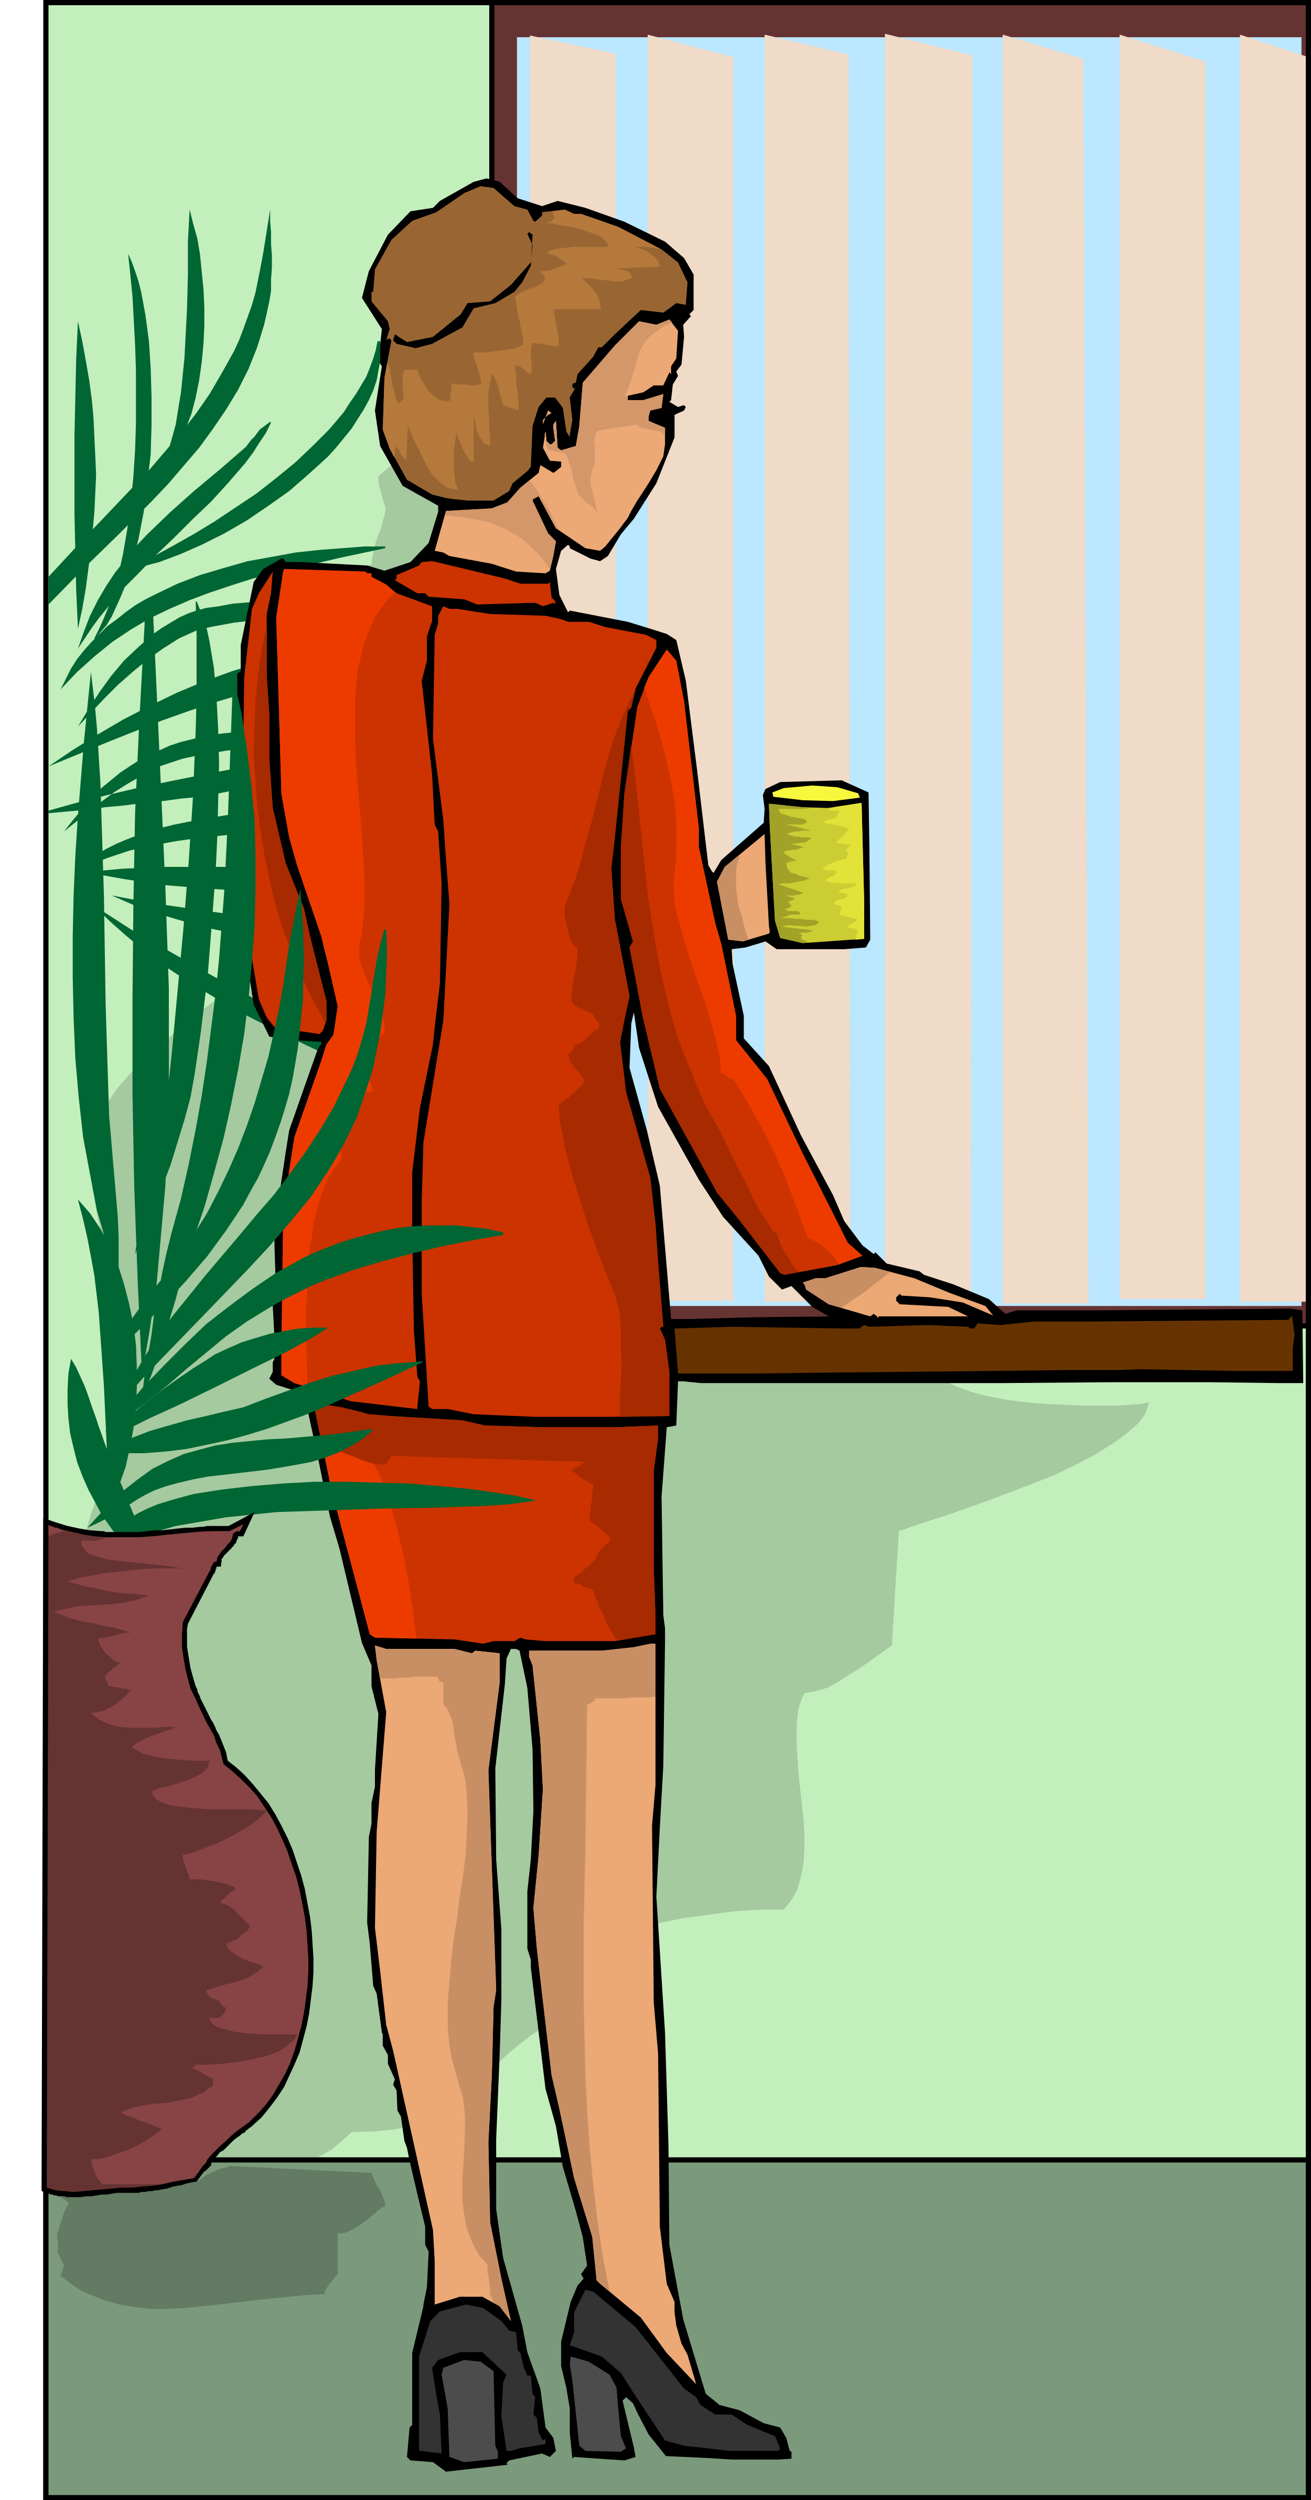
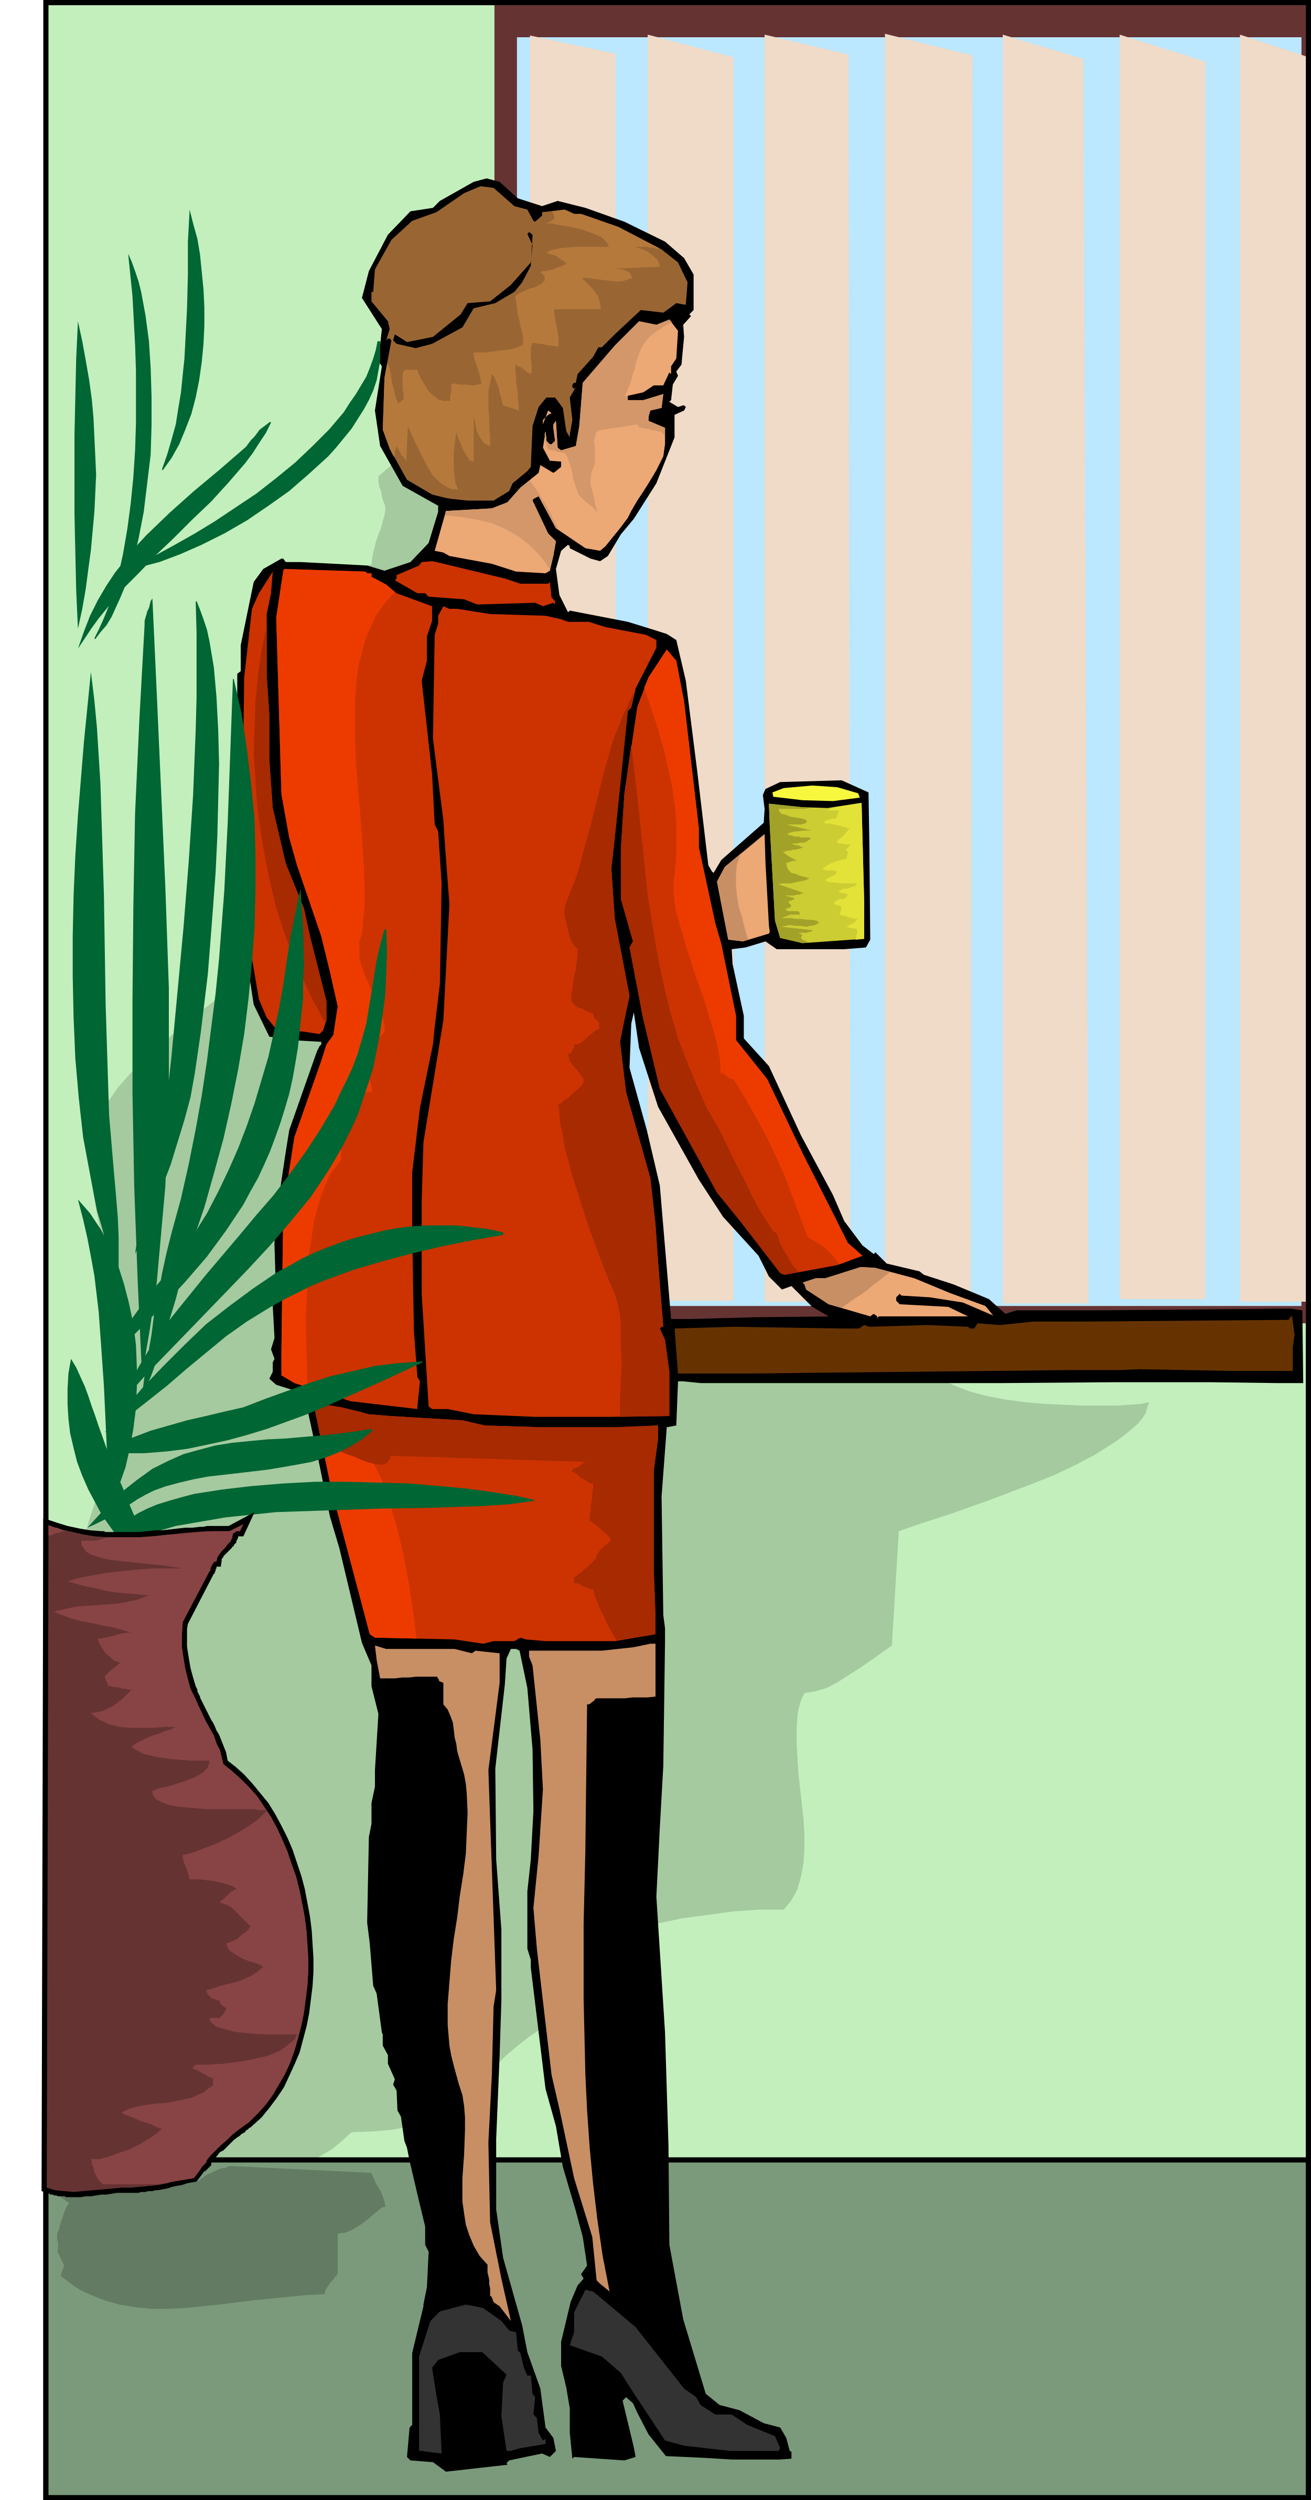
<svg xmlns="http://www.w3.org/2000/svg" fill-rule="evenodd" height="9.617in" preserveAspectRatio="none" stroke-linecap="round" viewBox="0 0 1514 2887" width="5.043in">
  <style>.brush1{fill:#000}.pen1{stroke:none}.brush4{fill:#063}.brush7{fill:#633}.brush9{fill:#efdbc8}.brush11{fill:#eca875}.brush12{fill:#c30}.brush16{fill:#ed3b00}.brush22{fill:#a72a00}</style>
  <path class="pen1 brush1" d="M50 0h1464v2887H50V0z" />
  <path class="pen1" style="fill:#c3efbd" d="M56 6h1452v2875H56V6z" />
  <path class="pen1" style="fill:#a5caa0" d="m734 1229-1 27v27l1 27 3 26 2 13 3 13 3 13 5 12 6 12 7 11 8 12 10 10-1 6-1 6-1 6-1 5-2 6-1 6-1 6v6l12 4 13 3 13 3 15 3 29 4 31 3 30 4 30 5 14 4 14 4 13 4 12 6v46h29l11-1h11l10-1 10-2 7-3-1 5 1 6 2 5 3 5 4 4 6 4 6 4 7 3 16 6 19 5 21 4 22 3 23 2 22 1 22 1h39l16-1 13-1 9-2-2 6-2 7-4 6-5 6-7 6-7 6-8 6-9 6-19 12-23 12-23 11-25 10-50 19-45 16-37 12-23 8-8 132-10 7-11 8-13 9-14 9-14 9-13 7-7 2-7 2-6 1-6 1-3 6-2 6-2 7-1 7-1 15v17l2 34 4 36 2 18 1 17v17l-1 16-3 16-4 14-3 6-4 7-4 5-5 6h-29l-29 2-29 4-30 4-29 6-29 7-29 7-30 9-5 16-5 12-4 11-3 9-3 9-2 9-1 9v11l-19 10-17 11-14 11-13 11-23 22-21 21-10 10-12 9-13 7-15 7-17 6-20 4-22 2-26 1-11 10-12 10-14 8-14 9-16 7-16 7-16 7-17 6-18 5-17 4-17 4-18 3-17 3-16 2-16 1h-15v-29l-2-28-2-29-2-28-7-57-9-57-20-112-19-111-4-27-4-27-3-27-2-27-2-27-1-27v-26l1-26 2-26 4-26 4-25 6-26 7-25 8-24 10-25 12-24 4-11 4-10 3-11 2-11 2-12 1-11v-24l-2-24-4-24-5-25-5-25-12-49-10-49-4-23-1-23v-22l1-10 2-11 3-9 3-8 5-9 4-8 12-17 14-16 16-17 18-15 18-16 19-16 39-30 37-30 17-15 14-14 13-15 10-15 5-9 4-9 4-10 4-10 6-21 4-22 3-23 2-24v-49l-1-50-3-49-3-47-1-43 4-4 5-6 7-6 8-7 8-6 8-5 8-4 6-1 1-9 2-9 2-8 3-9 3-7 2-8 2-7 1-6v-3l-1-4-2-5-1-4-1-6-2-5-1-6v-6l15-13 14-12 15-9 14-7 15-5 14-3 16-2 15-1 16 1 17 3 17 3 18 5 38 11 41 14 9 30 9 33 10 38 10 39 20 86 23 88 13 43 13 42 14 41 14 38 8 18 8 17 8 16 8 15 9 14 9 13 9 11 9 11-3-1-2-1-3-1-3-1-3-2-3-1-3-1h-3l-5 3-8 5-10 6-11 7-11 8-9 8-3 4-3 5-2 4v4l-7 2-7 3-7 5-8 6-8 6-8 5-9 3-9 2-23 23z" />
-   <path class="pen1 brush4" d="M312 242v13l1 13v14l1 13v14l-1 14v13l-2 12-3 14-3 13-4 13-4 13-10 25-12 24-14 23-15 22-16 22-18 21-18 21-19 20-20 20-20 20-40 39-39 40v-32l38-41 39-41 19-20 20-21 18-21 18-21 18-23 16-23 14-24 14-25 6-13 5-13 5-14 5-14 4-14 3-15 3-15 3-16 8-50zM56 939v-3l43-12 59-14 34-7 35-7 36-7 36-6 36-5 35-3 32-3h29l13 1 13 1 11 1 10 3 9 2 7 4 6 4 4 5-1 1-4-3-5-2-5-2-6-2-14-2h-34l-20 2-20 3-20 3-42 8-40 9-35 7-26 5-22 2-22 3-22 2-22 3-22 2-22 3-22 2-22 2zm0-54 28-19 29-18 29-17 31-16 31-15 31-13 33-12 33-10 33-8 33-7 17-2 17-2 17-2h51l17 1 16 2 17 2 17 3 17 4 17 4v1l-37 1-36 1-34 2-32 4-32 4-31 6-30 7-30 7-30 9-30 9-30 10-31 11-63 25-68 28zm14-89 6-12 6-12 7-11 8-10 9-10 9-9 9-9 11-8 10-8 11-8 12-7 12-6 25-12 26-10 27-8 28-8 28-5 27-5 28-3 26-2 26-2h24v2l-52 11-51 12-25 6-25 6-25 8-24 8-24 9-23 10-23 11-22 13-21 14-21 17-20 18-19 20zm20 43 12-20 13-20 13-18 15-18 17-16 17-15 10-7 10-6 10-6 11-5 9-3 11-3 15-2 16-3 37-3 40-1h40l35 2 15 2 13 2 9 3 7 3-1 2-7-1h-10l-13-1-15 1-36 2-39 3-39 4-35 4-27 5-16 4-20 9-19 12-18 13-17 14-17 15-16 16-15 16-15 16zM74 960l11-14 11-13 10-12 11-11 11-9 11-9 12-8 11-7 11-6 12-5 11-5 12-4 24-6 24-4 50-5 52-4 26-2 28-3 27-4 29-7 1 2-10 6-11 5-15 5-16 4-37 7-40 6-41 5-39 5-18 3-17 3-14 3-12 4-18 6-16 9-16 9-16 10-15 11-15 11-14 12-15 12zm12 47 8-8 9-7 10-6 10-6 12-6 12-5 13-5 13-5 29-7 30-6 31-5 31-3 32-1 32 1 31 2 30 4 28 5 25 7 12 4 11 5 11 5 9 5v1l-21-5-24-4-26-3-28-2-29-2h-61l-31 2-31 2-30 3-29 4-28 5-27 6-24 8-21 8-19 9zm12 0 45-4 47-2h96l49 3 48 3 47 5 46 6-23 4-23 2-23 2-24 2-24 1-24 1h-24l-25-1-48-3-48-4-47-7-45-8zm31 27 48 9 49 7 49 7 49 6 49 6 49 7 48 7 49 9v1l-51 1-50-1h-25l-25-2-24-2-25-3-24-3-24-5-24-5-24-6-24-7-23-7-24-9-23-10zm-20 12 42 27 42 24 42 24 42 23 43 24 42 24 21 13 21 14 21 14 20 15-1 1-43-20-45-21-45-22-45-23-21-13-22-13-20-13-21-14-19-15-19-16-18-16-17-17z" />
  <path class="pen1 brush1" d="M50 2491h1464v396H50v-396z" />
  <path class="pen1" style="fill:#7b9a7b" d="M56 2497h1452v384H56v-384z" />
  <path class="pen1" style="fill:#627b62" d="m70 2628 8 6 8 6 8 5 9 4 17 7 18 5 18 3 19 2h19l20-1 39-4 41-5 20-2 20-2 21-2 20-1v-2l1-3 2-3 2-3 2-3 3-3 2-3 3-3v-47l9-1 9-4 8-5 7-5 7-6 6-5 5-4 4-1-1-6-2-6-2-5-3-5-3-5-2-5-2-4-1-3-164-8-4 2-6 1-5 2-6 3-5 2-4 3-3 2-2 2-9 2-10 2-12 2-12 2-12 1h-10l-5-1h-4l-4-2-2-2-12 1-11 1h-12l-12 1-12 1H80l-12 1-11 1 23 16-1 1-2 3-2 4-2 6-2 6-2 6-1 5-2 4v7l1 3v9l-1 1 8 17-4 12z" />
-   <path class="pen1 brush1" d="M565 0h949v1534H565V0z" />
+   <path class="pen1 brush1" d="M565 0h949H565V0z" />
  <path class="pen1 brush7" d="M571 6h937v1522H571V6z" />
  <path class="pen1" style="fill:#bbe7ff" d="M597 43h906v1465H597V43z" />
  <path class="pen1 brush9" d="m612 41 99 21v1365h-99V41zm136-1 99 26v1436h-99V40zm135 0 97 23 2 1440h-99V40zm139-1 101 25-2 1435h-99V39zm136 1 93 28 6 1437h-99V40zm135 0 99 31v1429h-99V40z" />
  <path class="pen1 brush1" d="m598 229 28 9 18-6 32 8 45 16 47 23 22 19 11 19v41l-5 5 2 2-9 10 1 14-3 32-6 8 2 5-6 10-2 18-2 2 10 6 6-2h1l2 2-2 4-11 5v26l-21 53-26 41-15 18-15 25-9 6-11-3-24-12v-2l-2-2-8 7-6 21 4 30 10 20 2-2 67 13 26 8 19 6 11 7 11 47 13 103 13 110 4 7 2 2 9-15 49-43 1-16-2-16 3-7 17-8 71-2 31 14 1 63 1 107-5 9-25 2h-78l-13-9-23 7-16 2 1 17 13 60v26l29 32 37 80 37 69 13 30 21 28 13 10 2-2 13 13 38 9 5 4 34 11 41 17 19 17 13-4h95l221-2 14 2 1 84h-29l-79-1h-112l-128 1H809l-20-2h-6l-2 51-11 2-6 80 2 137 2 15v15l-2 144-4 71-4 80 10 157 4 131 1 114 16 86 26 86 16 13 23 6 28 15 19 5 7 12 4 15 2 1v8l-15 1h-53l-33-2-44-2-20-25-13-25-5-11-8-7-4 4 13 54 2 11-13 4-58-4-2 2-3-30v-28l-4-24-6-25v-28l11-46 8-19 7-8-3-5 7-10-5-33-8-30-15-51-8-47-12-43-17-140v-9l-4-13v-66l4-37 3-56-1-71-6-71-9-43-4-2h-6l-5 11-2 30-11 97 1 105 6 81v82l-2 63-4 97v81l8 56 22 78 6 31 15 42 6 45 9 12 3 15-7 7-9-4-38 8-3 3 1 2-71 8-15-11-26-2-4-4 3-34 3-3v-83l13-54v-2l4-20 2-41-4-8v-21l-7-29-11-47-3-15-3-8-4-28-4-7-1-23-4-7 2-6-8-18v-10l-6-11v-13l-1-2-6-45-4-9-4-49-3-24 2-99 3-15v-24l4-19v-19l4-65-8-32v-24l-11-26-26-109-11-37-13-64-15-69-15-13-19-6-8-7 4-8v-11l2-4-4-11 4-13-2-37 4-6-2-64v-17l4-12v-19l9-60 4-25 26-74 6-17 3-6 2-2v-3l-35-2-25-4-18-37-6-39-5-27v-50l-10-135 2-103v-28l4-3v-30l15-73 11-15 21-12h2l3 4h17l77 4 20 6 30-10 21-22 11-36v-7l-41-23-26-46-6-41 8-51-4-6 4-37-23-36 8-31 22-42 26-27 26-4 8-8 39-22 15-4 15 4 21 19zm162 1049 47 84 28 43 41 45 12 24 15 15 11-4 24 24 19 11h7l-93 1-73 2h-23l-13-154-15-64-20-72 2-51 3-13 6 41 22 68z" />
  <path class="pen1" style="fill:#963" d="m594 238 15 4 7 13 2 1 8-7v-4l26-3 11 5h8l43 15 50 26 19 15 11 23-2 26-11-2-8 6-7 5-26-3-30 28-15 15h-4l-6 11-18 20-2 10h-2l-2 2v3l2 2 2-2-7 12 3 26-3 17v3l-4-7-4-27-9-12h-10l-9 11-7 22-2 47-4 5-17 14-4 9-18 11h-30l-19-2-6-1-16-4-29-17-20-36-8-22 2-60 8-43-2-2h-2l-2 2 4-13-2-9-19-23v-11h2l2-26 19-34 24-22 28-10 32-22 19-8 15 2 24 21z" />
  <path class="pen1 brush1" d="m613 307-10 19-9 11-22 13-25 6-13 22-35 19-19 5-22-5-4-4 2-7 14 9 30-6 32-26 8-13 26-2 24-19 23-26 2-20-6-13 2-2 4 3-2 36z" />
  <path class="pen1 brush11" d="m781 414-6 9v9l-2-2-7 15h-11l-12 8-18 4v5h18l23-7-2 16-13 3-2 7v5l19 8v19l-2 14-8 16-9 15-7 11-6 9-7 12-4 8-9 12-17 21-6 5-17-3-34-23-20-37-6 3-1 2 18 38 9 9-3 17-4 17-5 3-34-2-28-9-49-9-7-4-10-2 13-46 53-3 18-7 15-17 21-17 2-9 15 9 3-2 6-5v-6l-13-1-8-15 3-19 1 9v2l4 4h2l4-4-2-15v-4l3-4 2 31 4 3 17-5 4-23 4-50 37-43 28-28 20 4 15-6 10 13-2 32z" />
  <path class="pen1 brush11" d="m633 479-6 6v5l6-16 4 3-4 2z" />
  <path class="pen1 brush12" d="m558 662 25 6 18 6h32l2-2 2 18 4 4v4l-2-2-12 4-9-4-67 2-15-6-41-3-4-4h-9l-26-15 2-2v-4l26-11 3-4 12-1 5 1 54 13zm-134 0h5v4l17 9 12 10 41 15v17l-6 18v28l-6 23 12 108 3 58 4 8 4 60-2 116-6 50-2 20-15 73-9 75v69l2 114 4 53 3 5-3 29v3l-77-9-24-8-15-1-8-8h-5l-13-4-15-9v-28l2-155 3-28 10-64 31-88 6-19 8-11 5-33-9-40-10-41-28-82-9-32-9-50-6-204 8-53 1-3 94 3 2 2z" />
  <path class="pen1 brush12" d="M308 709v71l3 45v52l4 56 15 64 21 52 7 32 19 75v22l-4 12-4 4-20-3-26-1-6-4-9-11-9-21-8-47-4-18-2-86-3-15-2-58 2-148 9-79 8-18 16-25-2 25-5 24zm220-6 38 6 64 2 18 4 8 3h24l19 6 47 9 12 6v9l-24 47-5 22-4 4-15 146-4 36 4 58 17 89-6 28-5 25 7 58 28 99 6 54 3 43 6 75h-2l-2 2 6 13 5 37v51l-69 1h-86l-71-3-30-6h-18l-4-3-8-130v-108l2-67 8-49 15-92 7-134-5-66-2-31-12-94 2-120 4-13v-9l6-11 7 3h9z" />
  <path class="pen1 brush12" d="m790 810 14 120 3 26v22l19 88 7 24 17 83v28l36 45 41 86 35 69 17 34 17 15-30 11-60 11-5-2-47-61-26-32-66-120-20-84-6-32-9-47 4-7-14-49v-58l4-63 15-101 13-34 21-32 11 13 9 47z" />
  <path class="pen1" style="fill:#f7f73e" d="m993 921-31 4-35-1-34-4-1-5 13-5 33-3 29 2 24 7 2 5z" />
  <path class="pen1" style="fill:#cc3" d="M998 1042v42l-71 5-26-6-6-20-6-109-1-26 38 4 30 1 39-6 3 115z" />
  <path class="pen1 brush11" d="m889 1076-1 2-30 9-17-2-13-67 9-17 46-38 1 33 4 73 1 7zm167 400 41 17 41 15 9 11-35-15-38-6-33-2-2-2-4 4v4l4 4 56 3 23 11h-103l-2 2v-2l-4-3-4 3-24-7-24-7-26-17-2-6-2-2 15-5h11l41-13 17 1 45 12z" />
  <path class="pen1" style="fill:#630" d="M1493 1583h-70l-107-2-23 1h-61l-85 1-98 1-98 1-85 1h-83l-4-52 67-2 127 2h19l6-4 6 2 67-2 47 2 2 2h5l4-6 26 2 38-4h54l241-2 4-5 3 22-2 15v27z" />
  <path class="pen1 brush12" d="m426 1633 24 2 84 5 26 6 67 2h83l50-2v15l-5 37v114l2 54v21l-47 8h-80l-23-2-6-2-7 4h-24l-12 3-33-5-92-2-6-4-44-166-21-101 32 5 32 8z" />
  <path class="pen1 brush16" d="m423 1677 5 7 5 9 5 10 5 11 8 25 8 27 7 30 6 32 5 32 4 32-48-1-6-4-44-166-21-101 32 5 25 6v22l1 4 1 3 2 3h3l-3 14z" />
-   <path class="pen1 brush11" d="m525 1904 20 5 4-3 28 3v34l-13 101 9 254-3 19-2 79-4 78 2 92 13 65 11 49-13-17-20-11h-26l-29 9v-50l-2-36-46-207-8-30-7-62-6-50 2-111 11-138-11-60-2-17 13 4h79zm232 157-4 47 2 204 5 59 2 200 8 66 9 21v12l2 15 6 21 7 13 10 34-34-36-30-41-47-39-4-4-5-50-21-68-17-80-9-39-11-94-6-52-4-47 6-60 5-77-3-57-9-86-4-10v-7h84l37-4 19-4h6v163z" />
  <path class="pen1" d="m734 2687 56 71 14 10 5 9 17 11h19l18 12 32 13 6 14-2 3h-56l-53-6-22-6-37-56-14-22-22-19-37-13 5-15v-23l13-26 9 2 49 41zm-155-7 9 11 8 2 2 21 3 3 4 17 4 9h4l2 21 3 4-2 20 4 4 2 17 5 9 3-2v6l-30 5-10 3h-5l-6-40 2-39 4-9-28-26h-26l-25 9-7 9 5 32 4 22 2 45-17-2-6-1h-3v-109l13-41 11-11 15-4 15-4 20 4 21 15z" style="fill:#333" />
-   <path class="pen1" d="m704 2742 8 15 2 24 3 32 6 14-6 4-41-1-7-6-8-75-3-19 1-9 21 6 24 15zm-134-4 2 86 3 7v8l-39 4-17-6-2-56-7-39 2-8 24-9 19 2 15 11z" style="fill:#4c4c4c" />
  <path class="pen1" style="fill:#a2a229" d="M940 933h-5l-6 1h-30l1 3 3 3 5 1 5 2 6 1 6 1 4 1 3 2-1 2-2 1-3 1h-18l29 7h-10l-5 1h-4l-4 1-3 1-2 1 2 1 4 1 3 1h4l4 1h8l3 1-3 2-3 2-3 1h-4l-4 1h-11 4l3 1 3 1h2l3 1 2 1h2l-2 1-3 1-4 1h-3l-3 1h-3l-3 1-3 1 2 1 2 2 2 1 3 2 2 1 2 1 2 1v1h-4l-2 1h-1l-2 1h-1l-1 1 1 5 2 3 3 3 5 1 4 2 4 1 4 1 4 1-4 2-4 1-5 1-5 1-4 1h-10l-4 1 29 10-3 1-2 1h-3l-3 1h-11 1l2 1h2l2 1h2l1 1h1l1 1h-1l-1 1h-1l-1 1h-2l-1 1h-1l4 5-1 1-1 1h-1l-1 1h-3l1 2 2 1h11l2 1 1 3h-11l-3 1-2 1-3 1-2 1h10l6 1h6l7 1h6l5 1 3 2-4 3-6 1-5 1-7-1h-6l-6-1-5 1-5 1 36 4v1l-2 1h-2l-2 1h-10 1v1h2v1h1v1h1l-2 2v1l1 1 1 1 1 1h2l1 1 2 1h2l-8 1-26-6-6-20-6-109-1-26 38 4 14 1z" />
  <path class="pen1" style="fill:#e2e239" d="m963 932-1 1h-2l-1 1h-1l-1 1-1 1h-1 14v1l-1 1v1l-1 2v1l-1 1v1l-1 1h-3l-2 1h-2l-3 1-2 1-1 1-1 1 4 1h4l4 1 4 1 5 1 3 1 3 1 3 1-2 2-2 2-1 2-2 2-2 2-2 1-2 2-2 2 1 1 2 1h5l2 1h6v1l-1 1h-1v1l-1 1-1 1-1 1v1l1 1h1v1h1l-1 1v2l-1 1v3l-3 1-4 1-4 1-5 2-5 2-3 2-3 2-1 2h2l2 1h9l2 1h1v2l-2 2-1 1-3 1-2 1-2 1-2 1-1 2 3 1 4 1h5l5 1h19v1l-2 2-3 1-3 1-3 1h-3l-3 1-2 1-2 1h1v1l2 1h3l2 1h3l-1 3-2 2-2 1h-3l-3 1-2 1-2 1-1 3h1l2 1h2l1 1h1l1 1h1l-1 2v3l-1 1v3l2 1h2l3 1 3 1 3 1h2l3 1h2l-1 2-1 1-2 1-1 1-2 1-2 1-1 1-2 1 1 1h3l2 1h3l2 1 1 1v4l-1 1v3l-1 1v2l10-1v-42l-3-115-32 5z" />
  <path class="pen1" d="m855 986-4 12-1 12v12l1 12 2 13 4 12 3 13 4 13-6 2-17-2-13-67 9-17 18-15zm173 483-7 5-6 5-7 5-7 6-7 5-8 5-7 5-7 5-15-4-26-17-2-6-2-2 15-5h11l41-13 17 1 17 5zm-589 469h17l8-1h8l9-1h24v1l1 1 1 2v1l2 1h1l1 1h1v25l5 6 3 7 3 8 1 8 1 9 2 8 1 8 2 7 3 10 3 10 2 11 1 11 1 22-1 23-1 24-3 24-4 25-3 25-4 25-3 25-2 25-2 25v24l2 24 2 11 3 12 3 11 3 11 4 12 2 13 1 13v14l-1 28-2 28v27l2 14 2 13 4 12 5 12 7 12 9 10v9l1 4 1 5v5l1 4v9h1v1h1v1l1 2v1l1 2 1 1 6 4 13 17-11-49-13-65-2-92 4-78 2-79 3-19-9-254 13-101v-34l-28-3-4 3-20-5h-79l-13-4 2 17 4 21zm265 708-8-41-6-41-5-42-4-42-3-43-2-42-1-43-1-44v-86l2-86 1-85 1-83h2l2-1 1-1 1-1 2-1 1-2 2-1h33l8-1h18l9-1v-61h-6l-19 4-37 4h-84v7l4 10 9 86 3 57-5 77-6 60 4 47 6 52 11 94 9 39 17 80 21 68 5 50 4 4 11 9z" style="fill:#c88f64" />
  <path class="pen1 brush22" d="m373 1672 9 1 9 2 9 4 9 3 9 4 9 3 9 2h8l1-1 2-1 1-2 1-1 1-1 1-2v-2l227 7h-2l-2 1-1 1-2 1-2 2-2 1-2 1h-2l-3 4 3 1 3 2 3 3 3 2 4 2 3 2 3 2h3v5l-1 6v5l-1 6-1 5v5l-1 6v5l3 2 3 2 4 3 3 3 3 3 4 3 3 3 2 3-1 1-3 3-3 2-3 3-3 3-2 3-2 3v3l-2 2-3 3-4 4-4 3-4 4-4 3-3 2-2 1v7h3l3 1 2 1 3 2 3 1 3 1 2 1h3l2 8 3 7 3 8 4 7 3 8 4 7 4 7 4 7 45-7v-21l-2-54v-114l5-37v-15l-50 2h-83l-67-2-26-6-84-5-24-2-32-8-32-5 11 52zm-65-949-6 28-4 29-3 30-1 30-1 30 2 30 2 30 4 30 5 30 6 29 7 29 9 28 10 27 11 26 12 25 13 24h1v2h1v1l1-3v-22l-19-75-7-32-21-52-15-64-4-56v-52l-3-45v-57zm614 746-4-5-4-5-3-6-4-6-3-5-3-6-2-6-2-6-4-2-7-11-9-14-8-15-8-17-9-17-8-16-7-15-6-12-15-26-12-27-11-27-10-26-8-27-7-28-6-27-5-27-9-56-6-57-6-57-7-60-8 57-4 63v58l14 49-4 7 9 47 6 32 20 84 66 120 26 32 47 61 5 2 16-3z" />
  <path class="pen1 brush22" d="m734 796-7 14-7 15-6 15-6 15-9 31-8 32-8 32-9 32-4 16-5 16-6 15-6 16-1 5v7l2 8 2 9 2 8 3 7 3 4 3 2v8l-1 8-1 8-2 8-1 7-1 8-1 7v7l3 4 4 3 2 1h2l2 1 3 2 3 1 2 1 2 1h2v2l1 1v1l1 2 1 1 1 1 2 2 1 1v7l-3 1-3 2-3 3-4 3-4 4-4 3-4 2h-4v4l-1 1-1 2-1 2-1 1-1 1h-2l1 4 1 4 3 4 3 4 3 3 3 4 2 3 2 3v3l-1 3-3 3-4 4-5 4-5 5-5 3-3 3-3 1 1 10 1 12 3 13 2 14 8 30 10 32 10 31 11 30 10 26 9 21 3 10 3 14 1 17v18l1 20-1 21-1 21v21l57-1v-51l-5-37-6-13 2-2h2l-6-75-3-43-6-54-28-99-7-58 5-25 6-28-17-89-4-58 4-36 15-146 4-4 5-21zm13-26v-4l-1-1v-4l2 7-1 2z" />
  <path class="pen1 brush16" d="m456 684-8 8-7 9-7 10-5 11-5 11-4 12-3 12-3 12-2 13-1 14-1 14v42l1 29 5 58 4 56 1 26v25l-1 11-1 11-1 10-3 10v18l2 7 4 12 6 14 6 13 6 13 2 7 2 6 1 7v7l-14 14h-2l-2 1h-1l-2 1-2 1h-2l-2 1h-2l1 7 2 6 2 6 3 6 2 6 2 6 2 7 1 6-5 1-4 1-5 2-6 3-5 2-4 3-4 3-3 3v61l-7 9-7 10-5 12-5 13-4 14-4 16-2 16-3 17-2 37-2 39 1 39 1 40h-2l-13-4-15-9v-28l2-155 3-28 10-64 31-88 6-19 8-11 5-33-9-40-10-41-28-82-9-32-9-50-6-204 8-53 1-3 94 3 2 2h5v4l17 9 10 9zm288 110 8 24 8 24 7 25 6 26 3 14 2 14 2 15 1 15v33l-1 17-2 18v10l1 12 2 12 4 14 8 28 10 31 11 31 9 30 4 14 3 14 2 12v12h2l2 1 1 1 2 1 2 2 2 1 2 1h2l13 21 12 21 12 22 11 23 11 24 9 24 9 24 9 24 6 3 5 3 5 3 5 4 4 4 4 4 4 5 3 5 27-10-17-15-17-34-35-69-41-86-36-45v-28l-17-83-7-24-19-88v-22l-3-26-14-120-9-47-11-13-21 32-5 12z" />
  <path class="pen1" d="M736 490v1h1v1l1 1 1 1h3l3 1h3l3 1 3 1h3l3 1h3v1h1l1 1 1 1v1h1v1l1 1v-10l-19-8v-5l2-7 13-3 2-16-23 7h-18v-4h-2v-1h-1v-1l2-4 2-5 2-5 2-6 1-5 2-5 1-5 1-4 3-9 3-7 4-6 5-6 5-4 7-5 6-4 8-4-3-3-15 6-20-4-28 28-37 43-4 50-4 23-17 5-4-3-2-31-3 4v4l2 15-4 4h-2l-4-4v-2l-1-9-1 3v2l1 2v5l1 2v3l1 2v1l2 1 3 1h2l3 1 2 1h3l2 1h3l3 4 2 6 2 6 2 7 1 7 2 6 2 6 2 6 2 2 3 3 3 3 4 3 4 3 3 3 2 4v3-7l-2-7-1-7-2-7-2-7v-7l1-7 3-8 1-4v-18l-1-6 1-5 1-5 3-3 45-7zM514 595l19 2 18 3 17 4 16 7 7 4 7 4 7 5 7 6 6 6 6 6 6 8 5 7 4-15 3-17-9-9-18-38 1-2 6-3 20 37 2 1v-1l-3-6-3-6-3-7-4-7-5-8-4-7-5-7-5-7-11 8-15 17-18 7-53 3-1 5z" style="fill:#d3976a" />
  <path class="pen1" style="fill:#b5793c" d="M762 287h-4l-3-1h-4l-4-1h-14l4 1 5 2 5 2 4 3 5 4 3 3 2 4 1 4-50 2 3 1h3l3 1 3 1 2 1 2 2 1 2 1 3-6 2-6 2h-8l-7-1-9-1-8-1-7-1h-7l4 4 4 4 4 4 3 4 3 4 2 5 1 5 1 6h-54v5l1 6 1 5 1 5 1 6 1 5v11h-3l-4-1h-4l-4-1-4-1h-4l-4-1h-3l-2 5v14l1 5v9l-1 3-2-1-2-1-2-2-3-2-2-2-3-1-2-1-2-1v7l1 6v7l1 7 1 6v7l1 6v7l-18-6-1-3-1-5-2-6-1-6-2-5-2-5-2-4-2-2-2 10-2 10v21l1 10v11l1 10v11l-2-1-3-1-2-1-2-3-4-6-3-7-1-8-2-7v-13 65l-4-1-3-4-3-5-3-5-2-6-3-6-1-4-1-3-1 7-1 8-1 9v19l1 8 1 8 3 7h-6l-6-2-5-3-4-3-9-9-7-12-6-12-6-12-5-11-4-9-2 41-1-2-1-2-2-2-2-2-1-3-2-3-1-2v-2l-1 1-1 1v1l-1 2v4l-1 2v2l-5-10-8-22 2-60 3-16h1l2 5 1 6 1 6 1 7 2 6 1 6 2 6 2 4 6-5v-7l-1-5v-17l1-3 2-2h14l2 6 3 6 4 6 4 7 6 5 5 4 3 1 4 1h7v-7l1-3v-8l1-2h4l4 1h9l5 1h4l4-1 4-1-1-5-1-4-1-5-2-5-1-4-2-5-1-4v-4h14l7-1 8-1 8-1 7-1 7-2 6-3v-7l-1-7-2-7-1-7-2-7-1-7-1-7-1-7 4-3 4-2 5-2 4-2 5-1 4-2 5-3 3-3v-5l-5-5 3-1h4l4-1 4-1 4-2 4-1 4-2 3-1-1-2-3-2-3-2-3-2-3-2-4-1-3-1-3-1 5-3 8-2 10-1 10-1h39l-1-3-2-3-3-3-4-3-10-4-11-4-13-3-12-2-10-2h-8 2l1-1h2l1-1 2-1 1-1 1-1h1v-4l-1-1v-2l-1-1v-1l14-2 11 5h8l43 15 48 25z" />
  <path class="pen1 brush9" d="m1432 40 76 25v1438h-76V40z" />
  <path class="pen1 brush4" d="m219 242 4 16 5 18 3 18 2 20 2 20 1 21v21l-1 21-2 21-3 21-4 20-5 19-7 18-7 17-9 16-10 14-1-1 6-17 5-17 5-18 3-19 3-18 2-20 2-19 1-19 2-39 1-39v-38l2-37zm-79 417 19-8 21-10 22-12 23-13 23-14 24-16 24-16 23-18 22-18 20-19 19-19 17-20 7-11 7-10 6-10 6-10 4-10 4-11 3-10 2-10h3v23l-2 11-2 11-4 12-5 11-6 11-7 11-7 11-9 11-9 11-9 10-22 20-23 20-24 17-25 17-26 15-26 13-25 11-24 9-23 6-21 4z" />
  <path class="pen1 brush4" d="m90 749 7-20 7-18 9-18 10-17 10-15 12-15 11-14 13-14 27-26 28-25 30-25 30-26 3-4 3-4 4-4 3-4 3-4 4-3 4-3 4-3 1 1-6 12-8 12-7 11-9 12-19 22-20 22-22 21-21 21-21 20-19 20-10 10-10 10-10 11-8 11-9 11-8 11-8 12-8 12z" />
  <path class="pen1 brush4" d="m148 293 4 9 4 11 4 12 3 12 5 27 4 30 2 31 1 33v33l-1 34-4 33-4 33-6 31-7 29-4 14-5 13-5 12-5 11-5 11-6 10-7 8-6 8-1-1 5-10 5-11 5-12 4-12 8-25 6-27 5-29 4-30 3-30 2-31 1-31v-61l-1-30-3-56-5-49zm-58 78 5 23 4 22 4 23 3 22 2 22 1 22 1 21 1 22-1 22-1 21-2 22-2 22-3 22-3 23-4 23-5 23-2-44-1-44-1-45v-90l1-45 1-44 2-43zm74 1241 3-24 4-24 4-23 3-24 5-23 4-23 5-23 6-24 11-40 9-40 8-40 7-39 6-40 5-39 5-39 4-40 6-78 4-80 3-82 3-83h1l9 40 6 40 5 41 4 41 1 41v41l-1 42-3 41-4 42-5 41-7 41-8 40-9 40-11 40-11 39-13 38-7 23-7 22-6 23-7 23-6 22-8 23-8 22-10 22z" />
  <path class="pen1 brush4" d="m156 1448 3-21 3-19 4-19 4-19 5-19 5-19 5-19 5-19 8-74 7-75 7-75 6-76 5-76 3-75 1-38v-74l-1-36 1-1 4 10 4 11 4 12 3 14 5 30 3 34 2 38 1 39-1 41-1 42-2 42-3 41-3 39-3 38-8 66-7 48-5 28-7 26-8 26-8 26-10 26-10 25-10 26-11 26z" />
  <path class="pen1 brush4" d="m164 1588-5-109-4-109-2-108v-107l1-108 2-108 5-109 6-109v-4l1-4 1-3 1-4 2-4 1-4 1-4 2-3 5 109 5 112 5 114 4 115v115l-2 57-2 56-5 56-5 56-8 54-9 53zm-59-812 4 33 3 32 2 32 2 32 2 64 2 64 1 63 1 64 2 64 2 64 2 23 2 24 2 23 2 23 2 24 1 23v47l-7-18-7-19-5-20-6-20-8-42-8-43-5-45-4-46-2-47-1-47v-47l1-47 2-46 3-46 7-86 8-80z" />
  <path class="pen1 brush4" d="m137 1623 13-27 15-26 16-26 18-24 38-47 39-46 20-24 20-23 19-25 18-25 17-26 16-27 7-15 7-14 7-15 6-16 5-17 5-18 3-18 3-18 3-19 3-18 4-18 5-18h2l1 26-1 25-1 24-3 23-3 21-4 21-4 20-6 19-6 18-6 18-8 17-8 16-9 16-9 15-10 15-10 15-23 28-24 28-26 28-27 28-29 30-30 31-32 33-31 35z" />
  <path class="pen1 brush4" d="m347 1026 3 45 1 42-1 20v20l-2 19-2 19-2 19-3 18-3 17-4 18-5 17-5 16-6 17-6 16-7 16-7 15-9 16-8 15-10 15-10 15-11 15-11 15-25 29-28 30-30 30-34 30-2-2 55-77 18-21 16-22 15-23 15-24 13-25 12-25 11-25 10-26 9-26 8-27 8-27 6-27 6-27 5-28 4-27 4-27 12-58zm-226 628 22-26 22-26 24-25 24-24 25-24 27-21 27-20 28-19 15-8 14-8 15-7 15-6 16-6 16-5 16-4 16-4 16-3 17-2 17-1h35l17 2 18 2 18 4v3l-35 6-35 7-34 8-34 9-34 10-33 12-17 7-16 8-16 8-16 9-26 16-24 17-23 19-23 19-22 19-24 19-23 18-25 17zm-8 24 20-10 20-8 21-8 21-6 21-6 22-5 21-5 22-5 26-10 25-9 25-9 25-8 26-6 26-6 26-3 28-2v1l-47 22-45 20-22 10-22 9-22 8-22 8-23 7-22 6-23 5-24 5-24 3-26 2h-53z" />
-   <path class="pen1 brush4" d="m379 1533-19 12-31 17-39 19-42 21-41 20-35 16-24 12-10 4h-3v-2l2-4 5-5 6-6 16-14 19-15 21-15 19-13 16-10 9-6 15-7 16-7 16-5 17-5 16-3 17-3 17-1h17z" />
  <path class="pen1 brush4" d="m90 1385 7 8 7 8 6 9 6 9 11 20 9 21 7 22 6 23 5 24 3 24 1 25v24l-1 24-3 24-4 22-5 22-7 20-8 19-2-1-4-45-2-44-2-43-3-43-3-42-5-42-4-22-4-21-5-22-6-23z" />
  <path class="pen1 brush4" d="m82 1569 6 10 5 11 5 11 4 11 4 12 4 11 4 12 4 11 7 20 7 19 9 19 8 20 8 19 8 20 6 19 5 20-1 1-13-12-12-12-12-13-10-14-10-14-8-15-8-15-7-16-6-16-4-16-4-17-2-17-1-17v-17l1-18 3-17z" />
  <path class="pen1 brush4" d="m121 1818 1-5 1-6 2-8 1-8 2-8 2-8 2-6 2-3 7-7 9-6 10-6 10-5 12-5 13-4 14-4 15-4 32-5 34-4 36-3 37-2h37l37 1 36 1 35 3 32 3 29 4 26 4 22 5v1l-30 4-29 2-30 1-30 1-60 1-59 2-30 1-30 1-29 3-29 3-29 5-29 5-28 8-28 8-26 40z" />
  <path class="pen1 brush4" d="m101 1764 20-22 18-18 19-15 18-13 18-9 18-8 18-5 19-5 19-3 20-2 21-2 21-1 23-2 24-2 25-3 27-4 1 2-12 10-13 8-14 7-15 6-16 5-16 3-17 3-18 3-34 4-35 4-16 3-17 4-15 4-14 5-10 5-9 5-9 6-10 6-9 5-9 6-10 5-11 5z" />
  <path class="pen1 brush1" d="M142 1769h19l9-1 9-1h8l9-1 9-1 9-1h8l9-1h4l4-1h25l30-16-13 28h-6v2l-1 1v1l-1 1v2l-2 2-1 1v1l-1 1h-1v1l-1 1-1 1-4 4-1 1-1 1-1 1-1 1v1l-1 1-1 1v2l-1 7h-5v2l-1 1v2l-1 1v2h-1l-30 58-1 6v20l1 7 1 6 2 12 3 11 3 10 1 2 1 2v2l1 2 1 2 1 2v1l1 2 2 4 2 4 2 4 2 4 2 4 2 4 2 3 2 4 2 5 3 5 2 5 2 5 2 5 2 5 1 5 1 5 9 7 10 9 10 11 9 11 9 11 8 13 7 13 7 14 6 14 5 15 5 15 4 15 3 16 3 16 2 16 1 16 1 16v16l-1 16-2 16-2 16-3 15-4 15-4 15-6 14-6 13-6 13-8 12-9 12-9 11-10 9-2 2-2 1-2 2-2 1-1 2-2 1-2 1-2 2-3 2-4 3-3 3-3 3-3 3-3 3-4 2-3 4-1 1-1 1-1 1v1l-1 1-1 1-1 1-1 1v3l-7 7h-1l-9 12-6 1-5 1-6 2-6 1-5 1-6 2-6 1-5 1h-3l-3 1h-5l-3 1h-5l-3 1h-25l-6 1-6 1h-6l-6 1-6 1h-6l-6 1H76l-1-1h-8l-2-1h-3l-1-1h-3l-1-1-9-3 2-777 15 5 13 4 14 3 12 2 13 1h3l2 1h20z" />
  <path class="pen1 brush7" d="m56 1761 14 5 14 3 13 3 13 2 13 1h38l26-2 25-3 26-2h27l16-8-4 8h-4l-4 3-1 5-2 4-3 3-3 4-4 4-3 4-2 3-1 5h-2l-1 1-1 1-1 2-1 2-1 2v2l-1 1-31 59-1 15v14l2 13 2 12 3 12 3 11 5 10 4 9 9 19 9 16 3 9 4 8 2 8 2 8 10 8 10 9 10 10 9 10 8 12 8 12 7 13 6 13 6 14 5 15 5 14 4 16 3 15 3 16 2 16 1 15 1 16v16l-1 16-2 16-2 15-3 15-4 15-4 14-5 14-6 13-7 12-7 12-8 11-9 10-10 10-11 8-4 3-5 4-6 6-7 6-6 6-6 6-4 5-1 3-4 4h-4v4l-6 8-11 3-10 2-10 3-10 2-10 1-11 1-10 1h-11l-11 1-11 1-12 1-11 1-11 1-11-1-10-1-10-3 2-765z" />
  <path class="pen1" d="m124 1775-3 1-3 1-3 1-4 1H94v5l3 4 3 4 5 3 6 2 7 2 8 2 9 1 18 2 20 2 19 2 19 3h-31l-18 1-19 2-19 2-17 3-16 3-13 4 11 3 11 3 11 2 12 3 13 2 12 1 12 1 12 1-13 5-13 3-14 2-15 1-14 1-15 1-13 3-13 3 10 4 11 4 11 3 12 2 12 3 12 2 11 3 11 3h-5l-5 1-5 1-6 2-5 1-5 1-4 1h-4l1 4 2 4 3 5 3 4 5 4 4 4 5 2 4 1h-1l-3 2-2 2-3 2-3 3-3 2-2 3-2 1v2l1 1v2l1 1 1 2v1l1 2v1h3l3 1h4l4 1 3 1h4l3 1h3l-5 5-5 5-5 4-5 4-6 3-6 3-7 2-8 1 5 4 5 4 5 2 6 3 12 3 13 1h27l13-1h12l-6 3-7 2-7 3-7 2-7 3-6 3-6 3-5 4 4 3 4 2 5 3 5 1 12 3 14 2 13 1 13 1h20l-1 4-1 4-3 3-3 3-9 5-10 4-12 4-10 3-10 2-7 3v3l1 2 2 3 2 2 6 3 8 3 10 2 11 1 11 1 12 1h54l7 1h6l2 1-9 9-11 8-13 8-13 7-13 6-13 5-13 5-12 3v3l1 4 1 3 2 4 1 4 1 3 1 3 1 4h12l8 1 8 1 9 2 7 2 6 2 4 3-2 1-2 1-3 2-3 3-2 2-3 3-3 2-1 2 4 1 5 2 5 3 5 5 4 4 5 5 4 4 3 3-1 2-2 3-4 3-4 3-4 4-5 2-4 2-4 1 1 2 1 3 2 3 3 2 6 4 7 4 8 3 7 2 5 2 3 2-7 6-8 5-9 4-9 3-9 2-8 2-8 3-8 2 1 3 1 2 2 2 2 2 3 1 3 1 2 1h2v3l1 1 1 1 1 1 2 1 1 1h1v3l-1 1-1 2-1 1-1 2-2 1-1 2h-12l1 4 3 3 4 3 6 2 15 4 17 2 18 1h37l-3 6-5 4-6 5-6 4-7 3-8 3-9 2-8 2-18 3-17 2-16 1h-14l-4 4 2 1 3 1 4 2 3 2 4 2 3 2 3 1 2 1v8l-6 4-5 4-7 3-6 3-14 3-15 3-14 1-14 2-13 3-12 5 5 3 6 2 5 2 6 3 7 2 6 2 6 3 6 2-7 6-9 6-10 6-12 6-12 4-11 4-11 3h-10l1 3v3l2 4 1 5 2 4 2 4 3 3 3 3h63l42-7 6-8 4-6 4-4 1-3 4-5 6-6 6-6 7-6 6-6 5-4 4-3 11-8 10-10 9-10 8-11 7-12 7-12 6-13 5-14 4-14 4-15 3-15 2-15 2-16 1-16v-16l-1-16-1-15-2-16-3-16-3-15-4-16-5-14-5-15-6-14-6-13-7-13-8-12-8-12-9-10-10-10-10-9-10-8-2-8-2-8-4-8-3-9-9-16-9-19-4-9-5-10-3-11-3-12-2-12-2-13v-14l1-15 31-59 1-1v-2l1-2 1-2 1-2 1-1 1-1h2l1-5 2-3 3-4 4-4 3-4 3-3 2-4 1-5 4-3h4l4-8-16 8h-18l-18 1-18 2-18 1-17 2-17 1h-35zm-68-2h2l3-1 2-1 2-1h3l2-1 3-1 3-1h-3l-2-1-3-1-2-1h-3l-2-1-3-1-2-1v12z" style="fill:#844" />
</svg>